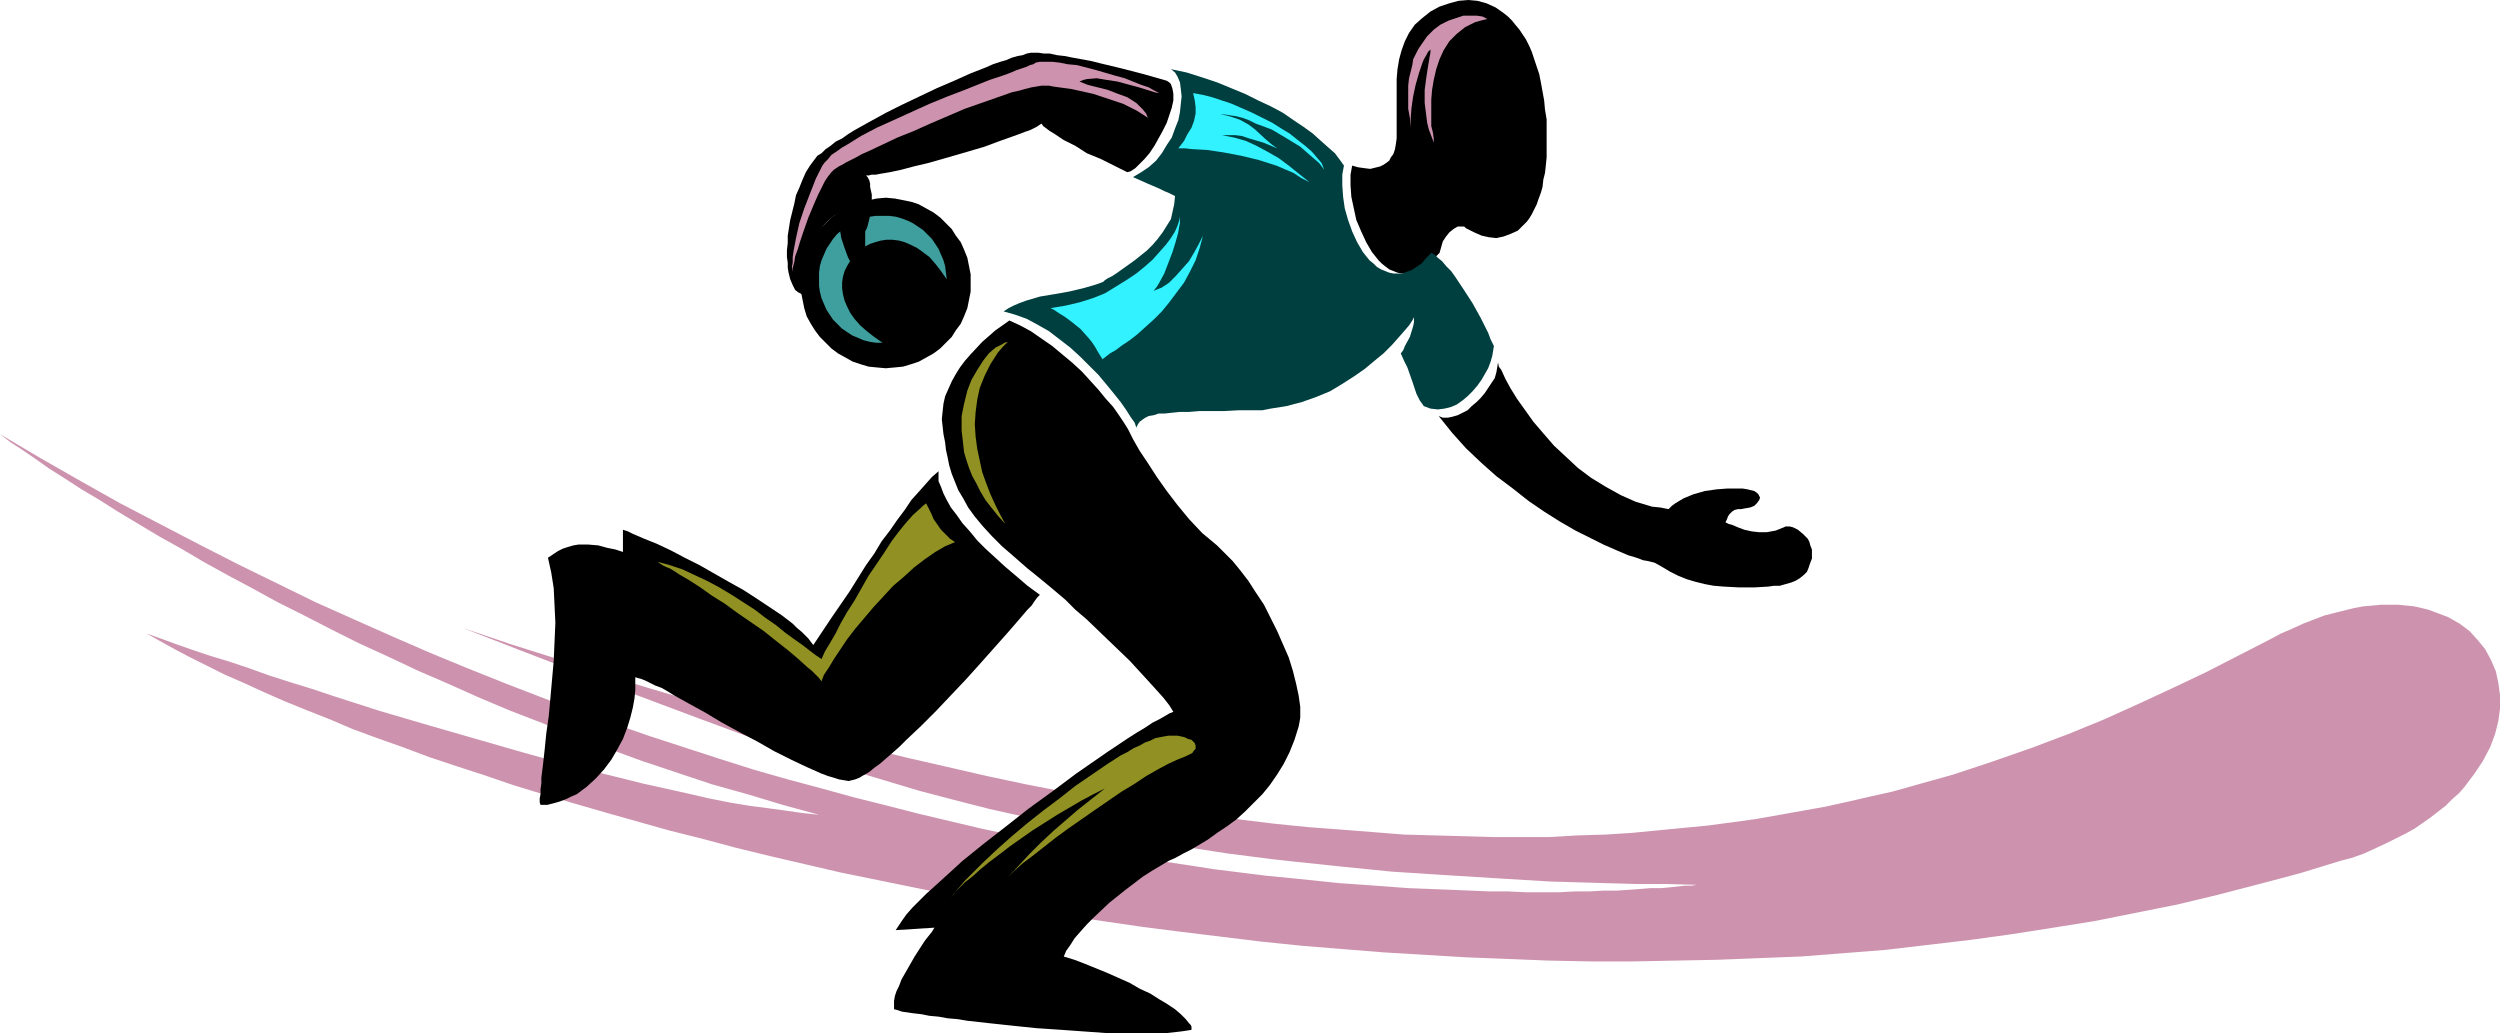
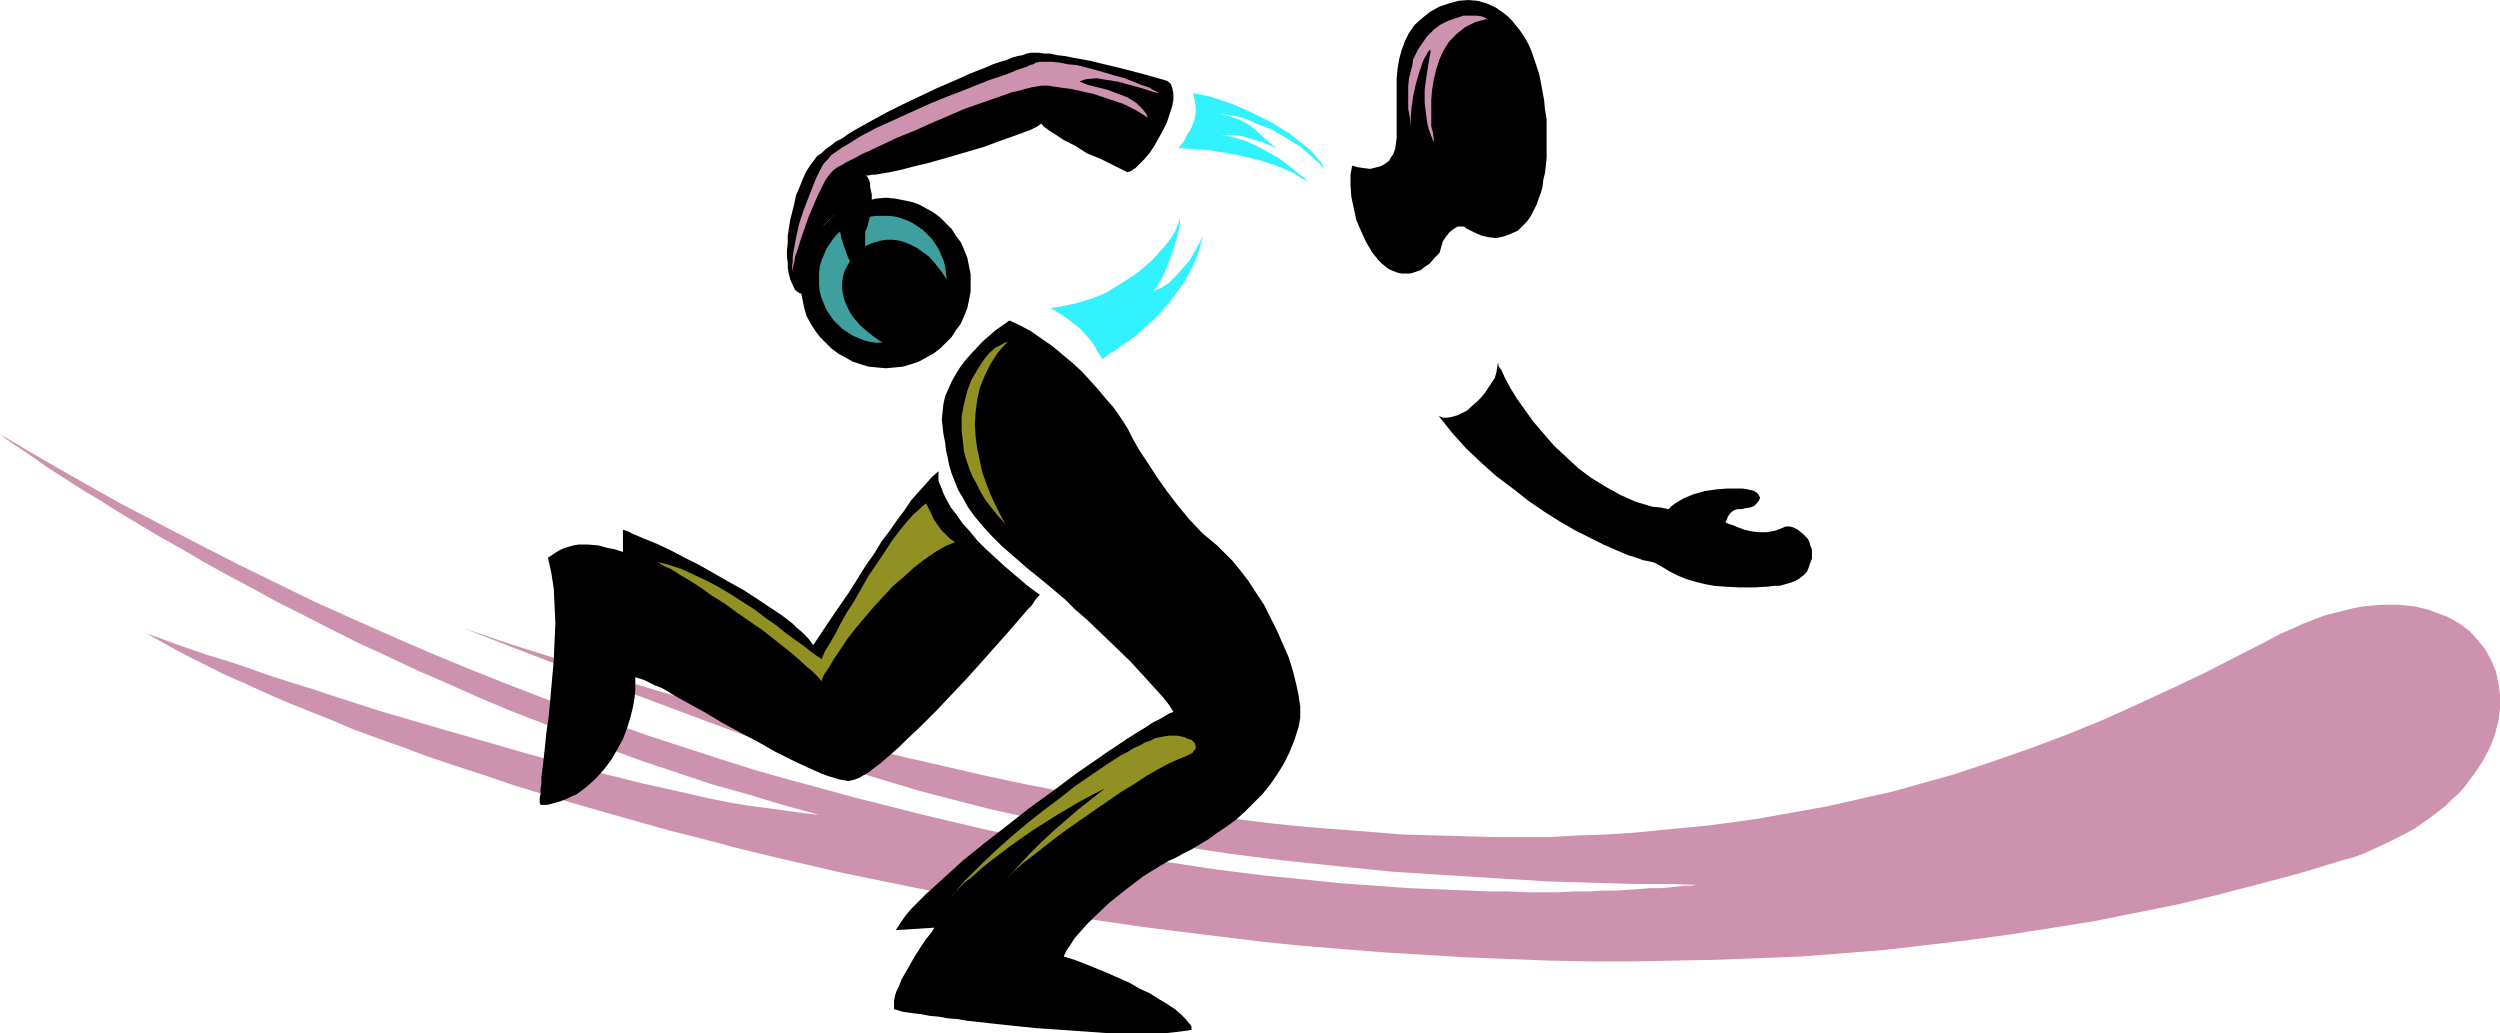
<svg xmlns="http://www.w3.org/2000/svg" xmlns:ns1="http://sodipodi.sourceforge.net/DTD/sodipodi-0.dtd" xmlns:ns2="http://www.inkscape.org/namespaces/inkscape" version="1.0" width="129.724mm" height="53.607mm" id="svg16" ns1:docname="Bowler 16.wmf">
  <ns1:namedview id="namedview16" pagecolor="#ffffff" bordercolor="#000000" borderopacity="0.25" ns2:showpageshadow="2" ns2:pageopacity="0.0" ns2:pagecheckerboard="0" ns2:deskcolor="#d1d1d1" ns2:document-units="mm" />
  <defs id="defs1">
    <pattern id="WMFhbasepattern" patternUnits="userSpaceOnUse" width="6" height="6" x="0" y="0" />
  </defs>
  <path style="fill:#cd93ae;fill-opacity:1;fill-rule:evenodd;stroke:none" d="m 28.765,124.249 2.586,1.454 2.909,1.616 3.07,1.616 3.232,1.616 3.555,1.777 3.717,1.616 3.878,1.777 4.04,1.777 4.363,1.777 4.525,1.777 4.525,1.939 4.848,1.777 5.01,1.777 5.171,1.939 5.333,1.777 5.494,1.777 5.656,1.939 5.818,1.777 5.979,1.777 6.141,1.777 6.302,1.777 6.302,1.777 6.464,1.616 6.626,1.777 6.626,1.616 6.949,1.616 6.949,1.616 7.11,1.454 7.11,1.454 7.272,1.454 7.434,1.454 7.272,1.293 7.595,1.293 7.595,1.131 7.757,1.131 7.595,0.969 7.918,0.969 7.918,0.969 7.918,0.808 7.918,0.646 8.08,0.646 8.08,0.485 8.08,0.485 8.242,0.323 8.08,0.323 8.242,0.162 h 8.242 l 8.242,-0.162 8.242,-0.162 8.242,-0.323 8.242,-0.323 8.242,-0.646 8.242,-0.646 8.242,-0.969 8.242,-0.969 8.242,-1.131 8.242,-1.293 8.08,-1.293 8.08,-1.616 8.08,-1.616 8.08,-1.939 8.08,-2.1 7.918,-2.1 7.918,-2.424 2.424,-0.646 2.262,-0.808 2.101,-0.969 2.101,-0.969 1.939,-0.969 1.939,-0.969 1.778,-0.969 1.616,-1.131 1.616,-1.131 1.454,-1.131 1.454,-1.131 1.293,-1.293 1.293,-1.131 1.131,-1.293 0.97,-1.293 0.97,-1.293 1.616,-2.424 1.454,-2.747 0.97,-2.585 0.646,-2.585 0.323,-2.424 v -2.585 l -0.323,-2.424 -0.485,-2.262 -0.97,-2.262 -1.131,-2.1 -1.454,-1.777 -1.616,-1.777 -1.939,-1.454 -2.262,-1.293 -2.586,-0.969 -1.293,-0.485 -2.747,-0.646 -1.616,-0.162 -1.616,-0.162 h -3.232 l -1.778,0.162 -1.778,0.162 -1.778,0.323 -1.939,0.485 -1.939,0.485 -1.939,0.485 -2.101,0.808 -2.101,0.808 -2.101,0.969 -2.262,0.969 -2.101,1.131 -6.302,3.231 -6.302,3.231 -6.464,3.07 -6.626,3.07 -6.787,3.07 -7.11,2.908 -7.272,2.747 -7.434,2.585 -7.757,2.585 -4.04,1.131 -8.08,2.262 -4.363,0.969 -4.202,0.969 -4.363,0.969 -4.525,0.808 -4.525,0.808 -4.525,0.808 -4.686,0.646 -4.848,0.646 -5.01,0.485 -5.01,0.485 -5.01,0.485 -5.171,0.323 -5.333,0.162 -5.494,0.323 h -5.494 -5.656 l -5.656,-0.162 -5.818,-0.162 -5.979,-0.162 -6.141,-0.485 -6.141,-0.485 -6.464,-0.485 -6.464,-0.646 -6.626,-0.808 -6.626,-0.969 -6.949,-0.969 -6.949,-0.969 -7.11,-1.293 -7.272,-1.293 -7.434,-1.454 -7.595,-1.616 -7.757,-1.777 -7.757,-1.777 -8.08,-1.939 -8.242,-2.1 -8.242,-2.262 -8.403,-2.262 -8.726,-2.424 -8.726,-2.585 -9.05,-2.747 -9.211,-3.07 -9.211,-2.908 -9.534,-3.231 11.635,4.524 23.109,8.886 11.635,4.362 11.797,4.362 6.141,1.939 6.141,2.1 6.302,1.939 6.464,1.939 6.464,1.939 6.787,1.777 6.949,1.777 7.272,1.616 7.272,1.616 7.595,1.454 7.918,1.454 8.242,1.293 8.403,1.293 8.888,1.131 4.363,0.485 4.686,0.485 4.525,0.485 4.848,0.485 4.848,0.485 5.01,0.323 5.01,0.323 5.171,0.323 5.171,0.323 5.333,0.323 5.333,0.323 5.656,0.162 5.494,0.162 5.818,0.162 h 5.818 l 5.979,0.162 -0.97,0.162 h -1.293 l -1.454,0.162 -1.454,0.162 -1.778,0.162 h -2.101 l -1.939,0.162 -2.262,0.162 -2.424,0.162 h -2.586 l -2.747,0.162 h -2.909 l -3.07,0.162 h -6.464 l -3.555,-0.162 h -3.555 l -3.878,-0.162 -3.878,-0.162 -4.04,-0.162 -4.202,-0.162 -4.363,-0.323 -4.363,-0.323 -4.686,-0.323 -4.686,-0.485 -4.686,-0.485 -5.01,-0.485 -5.171,-0.646 -5.171,-0.646 -5.171,-0.808 -5.494,-0.808 -5.494,-0.808 -5.656,-0.969 -5.818,-0.969 -5.818,-1.131 -5.818,-1.131 -6.141,-1.293 -6.141,-1.454 -6.141,-1.454 -6.302,-1.616 -6.464,-1.616 -6.464,-1.777 -6.626,-1.777 -6.787,-1.939 -6.626,-2.1 -6.949,-2.262 -6.949,-2.262 -6.949,-2.424 -7.11,-2.424 -7.11,-2.747 -7.11,-2.747 -7.272,-2.908 -7.434,-3.07 -7.434,-3.231 -7.272,-3.231 -7.595,-3.393 -7.595,-3.716 -7.595,-3.716 -7.595,-3.878 L 31.35,102.76 23.594,98.72 15.837,94.358 7.918,89.834 0,85.148 l 2.101,1.616 2.262,1.454 2.586,1.777 2.747,1.939 3.07,1.939 3.232,2.1 3.555,2.1 3.555,2.262 4.04,2.424 4.04,2.424 4.363,2.424 4.363,2.585 4.686,2.585 4.848,2.585 5.01,2.747 5.171,2.585 5.333,2.747 5.494,2.747 5.656,2.585 5.818,2.747 5.979,2.585 6.141,2.747 6.141,2.585 6.302,2.424 6.464,2.585 6.464,2.424 6.626,2.424 6.787,2.262 6.787,2.262 6.949,1.939 6.949,2.1 7.11,1.939 -3.07,-0.323 -3.394,-0.485 -3.555,-0.485 -3.717,-0.485 -3.878,-0.646 -4.04,-0.808 -4.202,-0.969 -4.363,-0.969 -4.363,-0.969 -4.525,-1.131 -9.211,-2.262 -9.373,-2.585 -9.534,-2.747 -9.534,-2.747 -9.373,-2.747 -9.05,-2.908 -4.363,-1.454 -4.202,-1.293 -4.04,-1.293 -4.04,-1.454 -3.878,-1.293 -3.717,-1.131 -3.394,-1.131 -3.232,-1.131 -3.07,-1.131 z" id="path1" />
  <path style="fill:#000000;fill-opacity:1;fill-rule:evenodd;stroke:none" d="m 173.72,72.222 1.778,-0.162 1.616,-0.162 1.616,-0.485 1.454,-0.485 1.454,-0.808 1.454,-0.808 1.293,-0.969 1.131,-1.131 1.131,-1.131 0.808,-1.293 0.97,-1.293 0.646,-1.454 0.646,-1.616 0.323,-1.616 0.323,-1.616 v -1.777 -1.616 l -0.323,-1.616 -0.323,-1.616 -0.646,-1.616 -0.646,-1.454 -0.97,-1.293 -0.808,-1.293 -1.131,-1.131 -1.131,-1.131 -1.293,-0.969 -1.454,-0.808 -1.454,-0.808 -1.454,-0.485 -1.616,-0.323 -1.616,-0.323 -1.778,-0.162 -1.778,0.162 -1.616,0.323 -1.616,0.323 -1.454,0.485 -1.454,0.808 -1.454,0.808 -1.293,0.969 -1.131,1.131 -1.131,1.131 -0.97,1.293 -0.808,1.293 -0.808,1.454 -0.485,1.616 -0.323,1.616 -0.323,1.616 v 1.616 1.777 l 0.323,1.616 0.323,1.616 0.485,1.616 0.808,1.454 0.808,1.293 0.97,1.293 1.131,1.131 1.131,1.131 1.293,0.969 1.454,0.808 1.454,0.808 1.454,0.485 1.616,0.485 1.616,0.162 z" id="path2" />
  <path style="fill:#3f9f9f;fill-opacity:1;fill-rule:evenodd;stroke:none" d="m 185.678,54.773 -0.162,-1.293 -0.162,-1.293 -0.323,-1.131 -0.485,-1.131 -0.485,-1.131 -0.646,-0.969 -0.646,-0.969 -1.778,-1.777 -0.97,-0.646 -0.97,-0.646 -0.97,-0.485 -1.293,-0.485 -1.131,-0.323 -1.293,-0.162 h -1.293 -1.293 l -1.131,0.162 -1.293,0.323 -1.131,0.485 -1.131,0.485 -0.97,0.646 -0.97,0.646 -0.97,0.808 -0.808,0.969 -0.646,0.969 -0.646,0.969 -0.485,1.131 -0.485,1.131 -0.323,1.131 -0.162,1.293 v 1.293 1.293 l 0.162,1.131 0.323,1.293 0.485,1.131 0.485,1.131 0.646,0.969 0.646,0.969 0.808,0.808 0.97,0.969 0.97,0.646 0.97,0.646 1.131,0.485 1.131,0.485 1.293,0.323 1.131,0.162 h 1.293 l -1.616,-1.131 -1.454,-1.131 -1.293,-1.131 -1.131,-1.293 -0.808,-1.131 -0.646,-1.293 -0.485,-1.131 -0.323,-1.293 -0.162,-1.131 v -1.131 l 0.162,-1.131 0.323,-1.131 0.485,-0.969 0.485,-0.808 0.646,-0.969 0.646,-0.808 0.808,-0.646 0.97,-0.646 0.97,-0.485 0.97,-0.323 1.131,-0.323 1.131,-0.162 h 1.131 l 1.293,0.162 1.131,0.323 1.131,0.485 1.293,0.646 1.131,0.808 1.293,0.969 1.131,1.293 1.131,1.454 z" id="path3" />
  <path style="fill:#000000;fill-opacity:1;fill-rule:evenodd;stroke:none" d="m 222.2,86.118 -0.485,-0.969 -0.485,-0.969 -0.808,-1.293 -0.97,-1.454 -1.131,-1.616 -1.454,-1.616 -1.454,-1.777 -1.616,-1.777 -1.616,-1.777 -1.939,-1.777 -1.939,-1.616 -1.939,-1.616 -2.101,-1.454 -2.101,-1.454 -2.101,-1.131 -2.101,-0.969 -2.747,1.939 -2.586,2.262 -2.262,2.424 -1.131,1.293 -0.97,1.293 -0.808,1.293 -0.808,1.454 -0.646,1.454 -0.646,1.454 -0.323,1.454 -0.162,1.454 -0.162,1.616 0.162,1.454 0.162,1.454 0.323,1.616 0.162,1.454 0.323,1.454 0.323,1.616 0.485,1.616 0.646,1.616 0.646,1.616 0.97,1.616 0.97,1.777 1.293,1.777 1.616,1.939 1.778,1.939 1.939,1.939 2.424,2.1 2.586,2.262 1.616,1.293 1.778,1.454 1.939,1.616 2.101,1.777 1.939,1.939 2.262,1.939 4.202,4.039 4.202,4.039 1.778,1.939 1.778,1.939 1.616,1.777 1.454,1.616 1.131,1.454 0.808,1.293 -0.808,0.323 -0.808,0.485 -1.131,0.646 -1.293,0.646 -1.454,0.969 -1.616,0.969 -1.778,1.131 -1.939,1.293 -1.939,1.293 -2.101,1.454 -2.101,1.454 -2.101,1.454 -4.525,3.393 -4.686,3.393 -4.525,3.555 -4.363,3.393 -4.202,3.393 -1.939,1.777 -1.778,1.616 -1.778,1.616 -1.616,1.454 -1.454,1.454 -1.293,1.293 -1.131,1.293 -0.808,1.131 -0.646,0.969 -0.646,0.969 7.595,-0.485 -0.485,0.808 -0.646,0.808 -0.646,0.808 -0.646,0.969 -1.454,2.262 -1.293,2.262 -1.293,2.262 -0.485,1.293 -0.485,0.969 -0.323,0.969 -0.162,0.969 v 0.969 0.646 l 0.646,0.162 0.97,0.323 1.131,0.162 1.131,0.162 1.454,0.162 1.616,0.323 1.778,0.162 1.778,0.323 1.939,0.162 1.939,0.323 4.363,0.485 4.525,0.485 4.686,0.485 4.848,0.323 4.525,0.323 4.525,0.323 h 4.202 5.656 1.616 l 1.454,-0.162 1.454,-0.162 1.131,-0.162 0.97,-0.162 v -0.323 -0.323 l -0.162,-0.323 -0.323,-0.323 -0.646,-0.808 -0.97,-0.969 -1.131,-0.969 -1.454,-0.969 -1.616,-0.969 -1.778,-1.131 -2.101,-0.969 -1.939,-1.131 -4.363,-1.939 -4.363,-1.777 -2.101,-0.808 -2.101,-0.646 0.485,-1.131 0.808,-1.131 0.808,-1.293 1.131,-1.293 1.293,-1.454 1.293,-1.293 3.07,-2.908 3.232,-2.585 3.394,-2.585 1.778,-1.131 1.616,-0.969 1.616,-0.969 1.454,-0.646 1.454,-0.808 1.616,-0.808 1.616,-0.969 1.616,-0.969 1.778,-1.293 1.939,-1.293 1.778,-1.293 1.778,-1.616 1.616,-1.616 1.778,-1.777 1.454,-1.777 1.454,-2.1 1.293,-2.1 1.131,-2.262 0.97,-2.424 0.808,-2.585 0.162,-0.808 0.162,-0.969 v -2.1 l -0.323,-2.262 -0.485,-2.262 -0.646,-2.585 -0.808,-2.585 -1.131,-2.585 -1.131,-2.585 -1.293,-2.585 -1.293,-2.585 -1.616,-2.424 -1.454,-2.262 -1.616,-2.1 -1.454,-1.777 -1.616,-1.616 -1.454,-1.454 -2.909,-2.424 -2.586,-2.747 -2.262,-2.747 -2.101,-2.747 -1.939,-2.747 -1.778,-2.747 -1.616,-2.424 -0.646,-1.131 z" id="path4" />
  <path style="fill:#000000;fill-opacity:1;fill-rule:evenodd;stroke:none" d="m 184.062,92.419 v 0.808 1.131 l 0.485,1.131 0.485,1.293 0.646,1.293 0.808,1.454 1.131,1.454 1.131,1.616 1.454,1.616 1.454,1.777 1.616,1.616 1.939,1.777 1.939,1.777 2.101,1.777 2.262,1.939 2.424,1.777 -0.485,0.485 -0.485,0.646 -0.646,0.969 -0.808,0.808 -0.97,1.131 -0.97,1.131 -0.97,1.131 -1.131,1.293 -2.586,2.908 -2.586,2.908 -2.909,3.231 -2.909,3.07 -2.909,3.07 -2.909,2.908 -2.909,2.747 -1.293,1.293 -1.454,1.293 -1.131,0.969 -1.293,1.131 -1.131,0.808 -0.97,0.808 -1.131,0.646 -0.808,0.485 -0.808,0.323 -0.646,0.162 -0.646,0.162 -0.97,-0.162 -0.97,-0.162 -0.97,-0.323 -1.131,-0.323 -1.293,-0.485 -1.454,-0.646 -1.454,-0.646 -3.07,-1.454 -3.232,-1.616 -3.394,-1.939 -3.394,-1.777 -3.555,-1.939 -3.232,-1.939 -3.232,-1.777 -1.454,-0.808 -1.454,-0.808 -1.293,-0.808 -1.131,-0.646 -1.293,-0.485 -0.97,-0.485 -0.97,-0.485 -0.808,-0.323 -0.646,-0.162 -0.485,-0.162 v 0.646 1.939 l -0.162,1.616 -0.323,1.777 -0.485,1.939 -0.646,2.1 -0.808,2.1 -1.131,2.1 -1.131,1.939 -1.454,1.939 -1.616,1.777 -1.778,1.616 -1.939,1.454 -1.131,0.485 -0.97,0.485 -1.293,0.485 -1.131,0.323 -1.293,0.323 h -1.293 l -0.162,-0.485 v -0.808 l 0.162,-0.808 v -0.969 l 0.162,-1.131 v -1.131 l 0.162,-1.293 0.162,-1.293 0.323,-2.908 0.323,-3.231 0.485,-3.393 0.323,-3.555 0.646,-7.271 0.162,-3.716 0.162,-3.716 -0.162,-3.393 -0.162,-3.393 -0.485,-3.07 -0.323,-1.454 -0.323,-1.454 0.97,-0.646 0.97,-0.646 0.97,-0.485 0.97,-0.323 1.131,-0.323 0.97,-0.162 h 1.939 l 1.939,0.162 1.778,0.485 1.616,0.323 1.454,0.485 v -4.362 l 0.97,0.323 0.97,0.485 2.262,0.969 2.424,0.969 2.747,1.293 2.747,1.454 2.909,1.454 5.656,3.231 2.909,1.616 2.747,1.777 2.424,1.616 2.424,1.616 2.101,1.616 0.808,0.808 0.97,0.808 0.646,0.646 0.646,0.646 0.485,0.646 0.485,0.646 3.555,-5.332 3.555,-5.17 1.616,-2.585 1.616,-2.585 1.616,-2.262 1.454,-2.424 1.616,-2.1 1.454,-2.1 1.454,-1.939 1.293,-1.939 1.454,-1.616 1.293,-1.454 1.293,-1.454 z" id="path5" />
  <path style="fill:#000000;fill-opacity:1;fill-rule:evenodd;stroke:none" d="m 282.153,81.594 0.808,0.323 h 0.97 l 0.808,-0.162 1.131,-0.323 0.97,-0.485 0.97,-0.485 0.808,-0.808 0.97,-0.808 0.808,-0.808 0.808,-0.969 0.646,-0.969 0.646,-0.969 0.646,-0.969 0.323,-1.131 0.162,-0.969 0.162,-0.969 0.162,0.808 0.485,0.646 0.808,1.777 0.97,1.777 1.293,2.1 1.616,2.262 1.616,2.262 1.939,2.262 2.101,2.424 2.262,2.1 2.424,2.262 2.586,1.939 2.909,1.777 2.909,1.616 1.454,0.646 1.454,0.646 1.616,0.485 1.616,0.485 1.616,0.162 1.616,0.323 0.646,-0.646 0.646,-0.485 0.808,-0.485 0.808,-0.485 1.939,-0.808 2.262,-0.646 2.262,-0.323 2.101,-0.162 h 2.101 0.97 l 0.97,0.162 0.646,0.162 0.646,0.162 0.485,0.323 0.323,0.323 0.162,0.323 0.162,0.323 -0.162,0.485 -0.485,0.646 -0.485,0.485 -0.808,0.323 -0.97,0.162 -0.808,0.162 h -0.646 l -0.646,0.162 -0.485,0.323 -0.485,0.485 -0.323,0.485 -0.162,0.485 -0.323,0.646 0.646,0.323 0.646,0.162 1.131,0.485 1.293,0.485 1.454,0.323 1.454,0.162 h 1.454 l 1.778,-0.323 0.808,-0.323 0.808,-0.323 0.323,-0.162 h 0.485 0.323 l 0.646,0.162 0.97,0.485 0.97,0.808 0.97,0.969 0.323,0.646 0.162,0.646 0.323,0.808 v 0.808 0.969 l -0.323,0.808 -0.323,0.969 -0.323,0.808 -0.646,0.646 -0.808,0.646 -0.808,0.485 -0.808,0.323 -1.131,0.323 -1.131,0.323 h -1.131 l -1.131,0.162 -2.747,0.162 h -2.909 l -3.07,-0.162 -1.939,-0.162 -1.778,-0.323 -1.939,-0.485 -1.616,-0.485 -1.616,-0.646 -1.616,-0.808 -1.616,-0.969 -1.454,-0.808 -0.646,-0.162 -0.646,-0.162 -0.97,-0.162 -0.808,-0.323 -0.97,-0.323 -1.131,-0.323 -2.262,-0.969 -2.586,-1.131 -2.586,-1.293 -2.909,-1.454 -3.07,-1.777 -3.07,-1.939 -3.07,-2.1 -3.07,-2.424 -3.232,-2.424 -2.909,-2.585 -3.07,-2.908 -2.747,-3.07 z" id="path6" />
  <path style="fill:#000000;fill-opacity:1;fill-rule:evenodd;stroke:none" d="m 265.185,32.476 1.131,0.323 1.131,0.162 1.293,0.162 1.293,-0.323 0.646,-0.162 0.646,-0.323 0.485,-0.323 0.646,-0.485 0.323,-0.646 0.485,-0.646 0.323,-0.969 0.162,-0.969 0.162,-1.131 v -1.293 -1.454 -1.616 -3.555 -3.716 l 0.162,-1.939 0.323,-1.939 0.485,-1.777 0.646,-1.777 0.808,-1.616 1.131,-1.616 1.454,-1.293 0.808,-0.646 0.808,-0.646 1.778,-0.969 1.939,-0.646 1.778,-0.485 L 287.971,0 l 1.778,0.162 1.778,0.485 1.778,0.808 1.616,1.131 0.808,0.646 0.808,0.808 0.646,0.808 0.808,0.969 0.646,0.969 0.646,0.969 0.646,1.293 0.485,1.131 0.485,1.454 0.485,1.454 0.485,1.454 0.323,1.616 0.323,1.777 0.323,1.777 0.162,1.777 0.323,1.939 v 1.939 3.716 1.777 l -0.162,1.616 -0.162,1.454 -0.323,1.293 -0.162,1.454 -0.323,1.131 -0.485,1.293 -0.323,0.969 -0.485,0.969 -0.485,0.969 -0.485,0.808 -0.485,0.646 -0.646,0.646 -1.131,1.131 -1.454,0.646 -1.293,0.485 -1.454,0.323 -1.454,-0.162 -1.454,-0.323 -1.454,-0.646 -1.616,-0.808 -0.323,-0.323 h -0.485 -0.808 l -0.808,0.485 -0.808,0.646 -0.646,0.808 -0.646,0.969 -0.323,1.131 -0.323,1.131 -0.97,0.969 -0.97,1.131 -0.97,0.646 -0.808,0.646 -0.97,0.323 -0.97,0.323 h -0.808 -0.97 l -0.808,-0.162 -0.808,-0.323 -0.808,-0.323 -0.646,-0.485 -0.808,-0.646 -0.646,-0.646 -1.293,-1.616 -1.131,-1.939 -0.97,-2.1 -0.97,-2.262 -0.485,-2.262 -0.485,-2.262 -0.162,-2.262 v -2.1 z" id="path7" />
  <path style="fill:#000000;fill-opacity:1;fill-rule:evenodd;stroke:none" d="m 228.825,15.834 -4.525,-1.293 -4.363,-1.131 -4.04,-0.969 -1.939,-0.485 -1.778,-0.323 -1.778,-0.323 -1.616,-0.323 -1.454,-0.162 -1.454,-0.323 h -1.131 l -1.131,-0.162 h -0.808 -0.646 l -0.808,0.162 -0.808,0.323 -0.97,0.162 -1.131,0.323 -1.131,0.485 -1.131,0.323 -1.454,0.485 -1.454,0.646 -2.909,1.131 -3.232,1.454 -3.394,1.454 -6.787,3.231 -3.232,1.616 -3.232,1.777 -2.909,1.616 -1.293,0.808 -1.131,0.808 -1.293,0.646 -0.97,0.808 -0.97,0.646 -0.808,0.808 -0.808,0.485 -0.485,0.646 -0.97,1.293 -0.808,1.293 -0.646,1.454 -0.646,1.616 -0.646,1.454 -0.323,1.616 -0.808,3.231 -0.485,3.07 v 1.454 l -0.162,1.454 v 1.293 l 0.162,1.131 v 0.969 l 0.162,0.969 0.323,1.293 0.485,1.131 0.485,0.969 0.646,0.485 0.646,0.323 0.646,0.162 0.646,-0.162 0.485,-0.485 0.485,-0.646 0.162,-0.808 v -1.131 l -0.162,-1.131 -0.162,-1.131 v -1.293 -1.293 l 0.162,-1.131 0.323,-1.131 0.162,-1.131 0.485,-0.808 0.646,-0.808 0.646,-0.808 0.808,-0.808 0.97,-0.808 1.131,-0.646 v 0.646 l -0.162,0.808 0.162,1.616 0.323,1.939 0.646,1.939 0.646,1.777 0.323,0.646 0.485,0.646 0.323,0.485 0.485,0.323 0.485,0.162 h 0.485 l 0.323,-0.162 0.323,-0.323 0.162,-0.323 0.162,-0.485 v -0.969 -1.131 l -0.162,-1.131 v -0.646 -0.646 -0.969 -0.485 l 0.162,-0.323 0.162,-0.323 0.162,-0.485 0.323,-1.293 0.323,-1.454 0.162,-1.777 v -1.616 l -0.323,-1.454 v -0.646 l -0.162,-0.646 -0.323,-0.646 -0.323,-0.323 h 0.485 l 0.646,-0.162 h 0.808 l 0.808,-0.162 1.939,-0.323 2.262,-0.485 2.424,-0.646 2.747,-0.646 5.656,-1.616 5.494,-1.616 2.586,-0.969 2.262,-0.808 2.262,-0.808 0.808,-0.323 0.97,-0.323 0.646,-0.323 0.646,-0.323 0.485,-0.323 0.485,-0.323 0.323,0.485 0.646,0.485 0.646,0.485 0.808,0.485 0.97,0.646 0.97,0.646 2.262,1.131 2.262,1.454 2.747,1.131 5.171,2.585 0.646,-0.162 0.97,-0.646 0.808,-0.808 0.97,-0.969 0.97,-1.131 0.97,-1.454 0.808,-1.454 0.808,-1.454 0.808,-1.616 0.485,-1.454 0.485,-1.454 0.323,-1.454 v -1.293 l -0.162,-0.969 -0.323,-0.969 -0.323,-0.323 z" id="path8" />
-   <path style="fill:#003f3f;fill-opacity:1;fill-rule:evenodd;stroke:none" d="m 279.244,79.655 -0.808,-1.131 -0.646,-1.293 -0.808,-2.424 -0.97,-2.747 -0.646,-1.293 -0.646,-1.454 0.485,-0.646 0.323,-0.808 0.97,-1.777 0.646,-2.1 0.162,-0.808 v -0.969 l -0.162,0.323 -0.162,0.323 -0.646,0.969 -0.97,1.131 -1.131,1.293 -1.293,1.454 -1.616,1.616 -1.778,1.454 -1.939,1.616 -2.101,1.454 -2.262,1.454 -2.424,1.454 -2.747,1.131 -2.747,0.969 -3.07,0.808 -3.07,0.485 -1.616,0.323 h -1.616 -3.07 l -2.909,0.162 h -2.586 -2.262 l -1.939,0.162 h -1.778 l -1.616,0.162 -1.454,0.162 h -1.131 l -0.97,0.323 -0.97,0.162 -0.646,0.323 -0.485,0.323 -0.646,0.485 -0.323,0.485 -0.323,0.646 -0.162,-0.485 -0.162,-0.485 -0.808,-1.131 -0.808,-1.293 -1.131,-1.616 -1.293,-1.616 -1.454,-1.777 -1.616,-1.939 -1.778,-1.777 -1.778,-1.777 -1.939,-1.777 -2.101,-1.616 -2.101,-1.616 -2.262,-1.293 -2.101,-1.131 -2.262,-0.808 -2.262,-0.646 0.97,-0.646 0.97,-0.485 1.131,-0.485 1.293,-0.485 2.747,-0.808 2.909,-0.485 2.747,-0.485 2.747,-0.646 1.131,-0.323 1.131,-0.323 0.97,-0.323 0.808,-0.323 0.323,-0.323 0.485,-0.323 0.97,-0.485 0.97,-0.646 1.131,-0.808 2.262,-1.616 2.424,-1.939 1.131,-1.131 0.97,-1.131 0.97,-1.293 0.808,-1.293 0.808,-1.293 0.323,-1.454 0.323,-1.454 0.162,-1.616 -0.646,-0.323 -0.646,-0.323 -0.808,-0.323 -0.97,-0.485 -1.131,-0.485 -1.131,-0.485 -1.454,-0.646 -1.454,-0.646 1.616,-0.969 1.454,-0.969 1.454,-1.293 1.131,-1.454 0.97,-1.616 0.97,-1.454 0.646,-1.777 0.646,-1.616 0.323,-1.616 0.162,-1.616 0.162,-1.454 -0.162,-1.454 -0.162,-1.293 -0.485,-1.131 -0.485,-0.808 -0.808,-0.646 3.07,0.646 3.07,0.969 2.909,0.969 2.747,1.131 2.747,1.131 2.586,1.293 2.424,1.131 2.424,1.293 2.101,1.454 1.939,1.293 1.778,1.293 1.616,1.454 1.454,1.293 1.293,1.131 0.97,1.293 0.808,1.131 -0.323,1.777 v 2.1 l 0.162,2.262 0.323,2.262 0.646,2.262 0.808,2.262 0.97,2.1 1.131,1.939 1.293,1.616 0.808,0.646 0.646,0.646 0.808,0.485 0.808,0.323 0.808,0.323 0.808,0.162 h 0.808 0.97 l 0.808,-0.323 0.97,-0.323 0.97,-0.646 0.97,-0.646 0.97,-1.131 0.97,-0.969 0.646,0.323 0.646,0.646 0.808,0.646 0.808,0.969 0.97,0.969 0.808,1.131 1.616,2.424 1.778,2.747 1.616,2.908 1.454,2.908 0.485,1.293 0.646,1.293 -0.162,0.969 -0.162,0.969 -0.323,1.131 -0.485,1.293 -0.646,1.131 -0.646,1.131 -0.808,1.131 -0.97,1.131 -0.97,0.969 -0.97,0.808 -1.131,0.808 -1.131,0.485 -1.293,0.323 -1.293,0.162 -1.454,-0.162 z" id="path9" />
  <path style="fill:#cd93ae;fill-opacity:1;fill-rule:evenodd;stroke:none" d="m 291.688,3.716 -0.97,-0.485 -1.131,-0.162 h -1.293 -1.293 l -1.454,0.485 -1.454,0.485 -1.616,0.808 -1.293,0.969 -1.293,1.293 -1.131,1.616 -0.646,0.969 -0.485,0.969 -0.485,0.969 -0.162,1.131 -0.323,1.293 -0.323,1.293 -0.162,1.454 v 1.454 1.454 1.616 l 0.323,1.777 0.162,1.939 V 24.236 23.266 l 0.162,-2.1 0.323,-2.262 0.485,-2.262 0.646,-2.262 0.646,-1.939 0.323,-0.808 0.485,-0.808 0.323,-0.646 0.485,-0.485 v 0.646 l -0.162,0.808 -0.162,0.969 -0.162,0.969 -0.323,2.1 -0.323,2.424 v 2.585 l 0.323,2.585 0.162,1.293 0.323,1.293 0.485,1.293 0.485,1.293 v -0.808 l -0.162,-1.131 -0.323,-1.293 V 23.105 21.327 19.55 l 0.162,-1.939 0.323,-1.939 0.485,-2.1 0.646,-1.939 0.808,-1.777 1.131,-1.777 0.646,-0.646 0.808,-0.808 0.808,-0.646 0.808,-0.646 0.97,-0.485 0.97,-0.485 1.131,-0.323 z" id="path10" />
  <path style="fill:#cd93ae;fill-opacity:1;fill-rule:evenodd;stroke:none" d="m 227.371,18.258 -0.97,-0.485 -1.131,-0.646 -1.454,-0.485 -1.616,-0.646 -1.616,-0.646 -1.778,-0.485 -3.878,-1.131 -3.717,-0.969 -1.778,-0.162 -1.616,-0.323 -1.454,-0.162 h -1.293 -1.131 l -0.808,0.162 -0.485,0.323 -0.646,0.162 -0.323,0.162 -0.323,0.162 -0.97,0.323 -0.97,0.323 -1.131,0.485 -1.293,0.485 -1.454,0.485 -1.454,0.485 -1.616,0.646 -3.232,1.293 -3.394,1.293 -3.555,1.454 -3.555,1.616 -3.555,1.616 -3.232,1.454 -3.07,1.616 -1.293,0.808 -1.293,0.808 -1.131,0.646 -1.131,0.808 -0.97,0.646 -0.646,0.808 -0.646,0.646 -0.485,0.646 -1.293,2.585 -1.131,2.908 -1.131,2.908 -0.97,2.908 -0.646,2.908 -0.485,2.585 -0.162,1.131 v 1.131 l -0.162,0.808 0.162,0.969 v -0.808 l 0.323,-1.131 0.162,-1.131 0.485,-1.293 0.485,-1.616 0.485,-1.454 1.131,-3.231 1.293,-3.07 0.646,-1.454 0.646,-1.293 0.646,-1.293 0.646,-0.969 0.646,-0.808 0.485,-0.485 0.485,-0.323 0.485,-0.323 0.646,-0.323 0.808,-0.485 0.97,-0.485 0.97,-0.485 1.131,-0.646 1.131,-0.485 2.747,-1.293 3.07,-1.454 3.232,-1.293 3.232,-1.454 6.787,-2.908 3.232,-1.131 3.232,-1.131 2.747,-0.969 1.454,-0.323 1.131,-0.323 1.293,-0.323 0.97,-0.162 0.97,-0.162 h 0.808 0.646 l 0.808,0.162 1.131,0.162 2.424,0.323 1.454,0.323 2.909,0.646 2.909,0.969 2.909,0.969 1.293,0.646 1.293,0.646 1.293,0.808 0.97,0.646 -0.323,-0.808 -0.646,-0.808 -0.646,-0.646 -0.646,-0.646 -1.778,-1.131 -1.778,-0.646 -2.101,-0.808 -1.939,-0.485 -1.939,-0.485 -1.616,-0.646 0.808,-0.323 0.646,-0.162 1.939,-0.162 1.939,0.323 2.101,0.323 4.202,1.131 2.101,0.646 0.97,0.323 z" id="path11" />
  <path style="fill:#32f2ff;fill-opacity:1;fill-rule:evenodd;stroke:none" d="m 231.411,42.493 -0.162,0.808 -0.323,0.969 -0.485,1.131 -0.808,1.293 -0.97,1.293 -1.293,1.454 -1.293,1.454 -1.454,1.293 -1.778,1.454 -1.939,1.293 -2.101,1.293 -2.101,1.293 -2.424,0.969 -2.586,0.808 -2.747,0.646 -2.909,0.485 0.323,0.162 0.323,0.162 0.485,0.323 0.485,0.323 1.293,0.808 1.293,0.969 1.616,1.293 1.454,1.616 0.808,0.969 0.646,0.969 0.646,1.131 0.808,1.293 0.646,-0.485 0.808,-0.646 1.131,-0.646 1.293,-0.969 1.454,-0.969 1.454,-1.131 1.616,-1.454 1.616,-1.454 1.616,-1.616 1.454,-1.777 1.454,-1.939 1.454,-1.939 1.131,-2.1 1.131,-2.262 0.808,-2.424 0.646,-2.424 -0.808,1.616 -0.97,1.777 -0.97,1.616 -1.293,1.454 -1.293,1.454 -1.293,1.293 -1.454,0.969 -1.616,0.646 0.646,-0.808 0.485,-0.808 0.97,-1.777 0.808,-2.1 0.808,-2.1 0.646,-2.1 0.485,-1.777 0.162,-0.969 0.162,-0.808 V 43.14 Z" id="path12" />
  <path style="fill:#32f2ff;fill-opacity:1;fill-rule:evenodd;stroke:none" d="m 259.691,33.284 -0.485,-1.293 -0.97,-1.131 -0.97,-1.131 -1.293,-1.131 -1.454,-1.131 -1.616,-1.293 -1.616,-0.969 -1.778,-1.131 -3.878,-1.939 -4.04,-1.777 -1.939,-0.646 -1.939,-0.646 -1.939,-0.485 -1.778,-0.323 0.323,1.454 0.162,1.293 v 1.293 l -0.323,1.454 -0.485,1.293 -0.808,1.293 -0.646,1.293 -1.131,1.454 h 1.293 l 1.454,0.162 2.909,0.162 3.232,0.485 3.394,0.646 3.394,0.808 3.555,1.131 3.394,1.454 1.454,0.969 1.616,0.808 -4.04,-3.231 -1.939,-1.454 -2.262,-1.293 -2.101,-1.131 -2.101,-0.969 -2.262,-0.646 -2.424,-0.485 h 1.293 1.293 l 1.293,0.162 1.454,0.485 2.747,0.808 2.747,1.131 -1.131,-0.808 -1.131,-0.969 -2.101,-1.939 -1.293,-0.969 -1.454,-0.808 -0.808,-0.323 -0.97,-0.323 -1.131,-0.323 -1.131,-0.162 h 0.97 l 0.97,0.162 1.131,0.162 1.293,0.323 1.293,0.485 1.293,0.646 3.07,1.131 2.747,1.616 2.909,1.777 1.293,1.131 1.293,1.131 1.131,0.969 z" id="path13" />
  <path style="fill:#919123;fill-opacity:1;fill-rule:evenodd;stroke:none" d="m 197.637,67.052 -0.646,0.162 -0.485,0.323 -0.646,0.323 -0.646,0.323 -1.293,1.131 -1.131,1.454 -1.131,1.777 -1.131,1.939 -0.808,2.1 -0.646,2.585 -0.485,2.424 v 1.454 1.454 l 0.162,1.293 0.162,1.454 0.162,1.454 0.485,1.616 0.485,1.454 0.646,1.616 0.808,1.454 0.808,1.616 0.97,1.616 1.131,1.454 1.293,1.616 1.454,1.616 -0.97,-1.777 -0.97,-1.939 -0.97,-2.1 -0.808,-2.1 -0.808,-2.262 -0.485,-2.262 -0.485,-2.262 -0.323,-2.424 -0.162,-2.424 0.162,-2.424 0.323,-2.424 0.485,-2.262 0.97,-2.424 1.131,-2.262 1.454,-2.262 0.97,-1.131 z" id="path14" />
  <path style="fill:#919123;fill-opacity:1;fill-rule:evenodd;stroke:none" d="m 228.179,144.445 -0.808,0.162 -0.808,0.162 -0.97,0.485 -0.97,0.323 -1.131,0.646 -1.131,0.485 -1.293,0.808 -1.293,0.646 -2.747,1.777 -3.07,2.1 -3.07,2.1 -3.07,2.424 -3.232,2.424 -3.07,2.424 -3.07,2.585 -2.909,2.585 -2.747,2.585 -2.424,2.424 -1.131,1.131 -0.97,1.131 -0.97,1.131 -0.808,1.131 0.646,-0.969 0.97,-0.969 1.131,-1.131 1.454,-1.131 1.616,-1.454 1.778,-1.454 1.939,-1.454 2.101,-1.616 4.363,-3.07 4.848,-3.07 4.686,-2.747 2.424,-1.293 2.262,-1.131 -5.333,4.201 -4.848,4.201 -2.424,2.262 -2.262,2.262 -2.101,2.262 -2.101,2.262 0.646,-0.646 0.646,-0.646 1.616,-1.454 1.939,-1.454 2.262,-1.777 2.262,-1.777 2.424,-1.777 5.333,-3.716 5.171,-3.555 2.424,-1.454 2.424,-1.616 2.262,-1.293 2.101,-1.131 1.778,-0.808 0.808,-0.323 0.808,-0.323 0.646,-0.323 0.646,-0.323 0.323,-0.485 0.323,-0.323 v -0.323 -0.323 l -0.162,-0.485 -0.323,-0.323 -0.323,-0.323 -0.646,-0.162 -0.646,-0.323 -0.646,-0.162 -0.808,-0.162 h -0.808 -0.97 z" id="path15" />
  <path style="fill:#919123;fill-opacity:1;fill-rule:evenodd;stroke:none" d="m 181.638,98.72 -0.646,0.485 -0.485,0.485 -1.454,1.293 -1.293,1.454 -1.454,1.777 -1.454,1.939 -1.454,2.262 -3.07,4.524 -2.747,4.847 -1.454,2.262 -1.293,2.262 -0.97,1.939 -1.131,1.939 -0.97,1.616 -0.646,1.454 -0.97,-0.646 -1.293,-0.969 -1.454,-1.131 -1.616,-1.131 -1.778,-1.293 -1.778,-1.454 -2.101,-1.454 -2.101,-1.616 -4.525,-2.908 -2.424,-1.454 -2.424,-1.293 -2.424,-1.131 -2.424,-1.131 -2.424,-0.808 -2.424,-0.646 0.485,0.323 0.485,0.323 0.646,0.323 0.808,0.323 0.808,0.485 0.97,0.646 1.939,1.131 2.262,1.454 2.262,1.616 2.586,1.616 2.424,1.777 5.171,3.555 2.424,1.939 2.262,1.777 2.101,1.777 1.778,1.616 0.808,0.646 0.808,0.808 0.646,0.646 0.485,0.646 0.162,-0.485 0.323,-0.808 0.97,-1.454 0.97,-1.616 1.293,-1.939 1.293,-1.939 1.616,-2.1 1.778,-2.1 1.778,-2.1 1.939,-2.1 1.939,-2.1 2.101,-1.777 1.939,-1.777 2.101,-1.616 2.101,-1.454 1.939,-1.131 1.939,-0.808 -0.97,-0.646 -0.808,-0.808 -0.97,-0.969 -1.454,-2.1 -0.485,-1.131 -0.485,-0.969 z" id="path16" />
</svg>